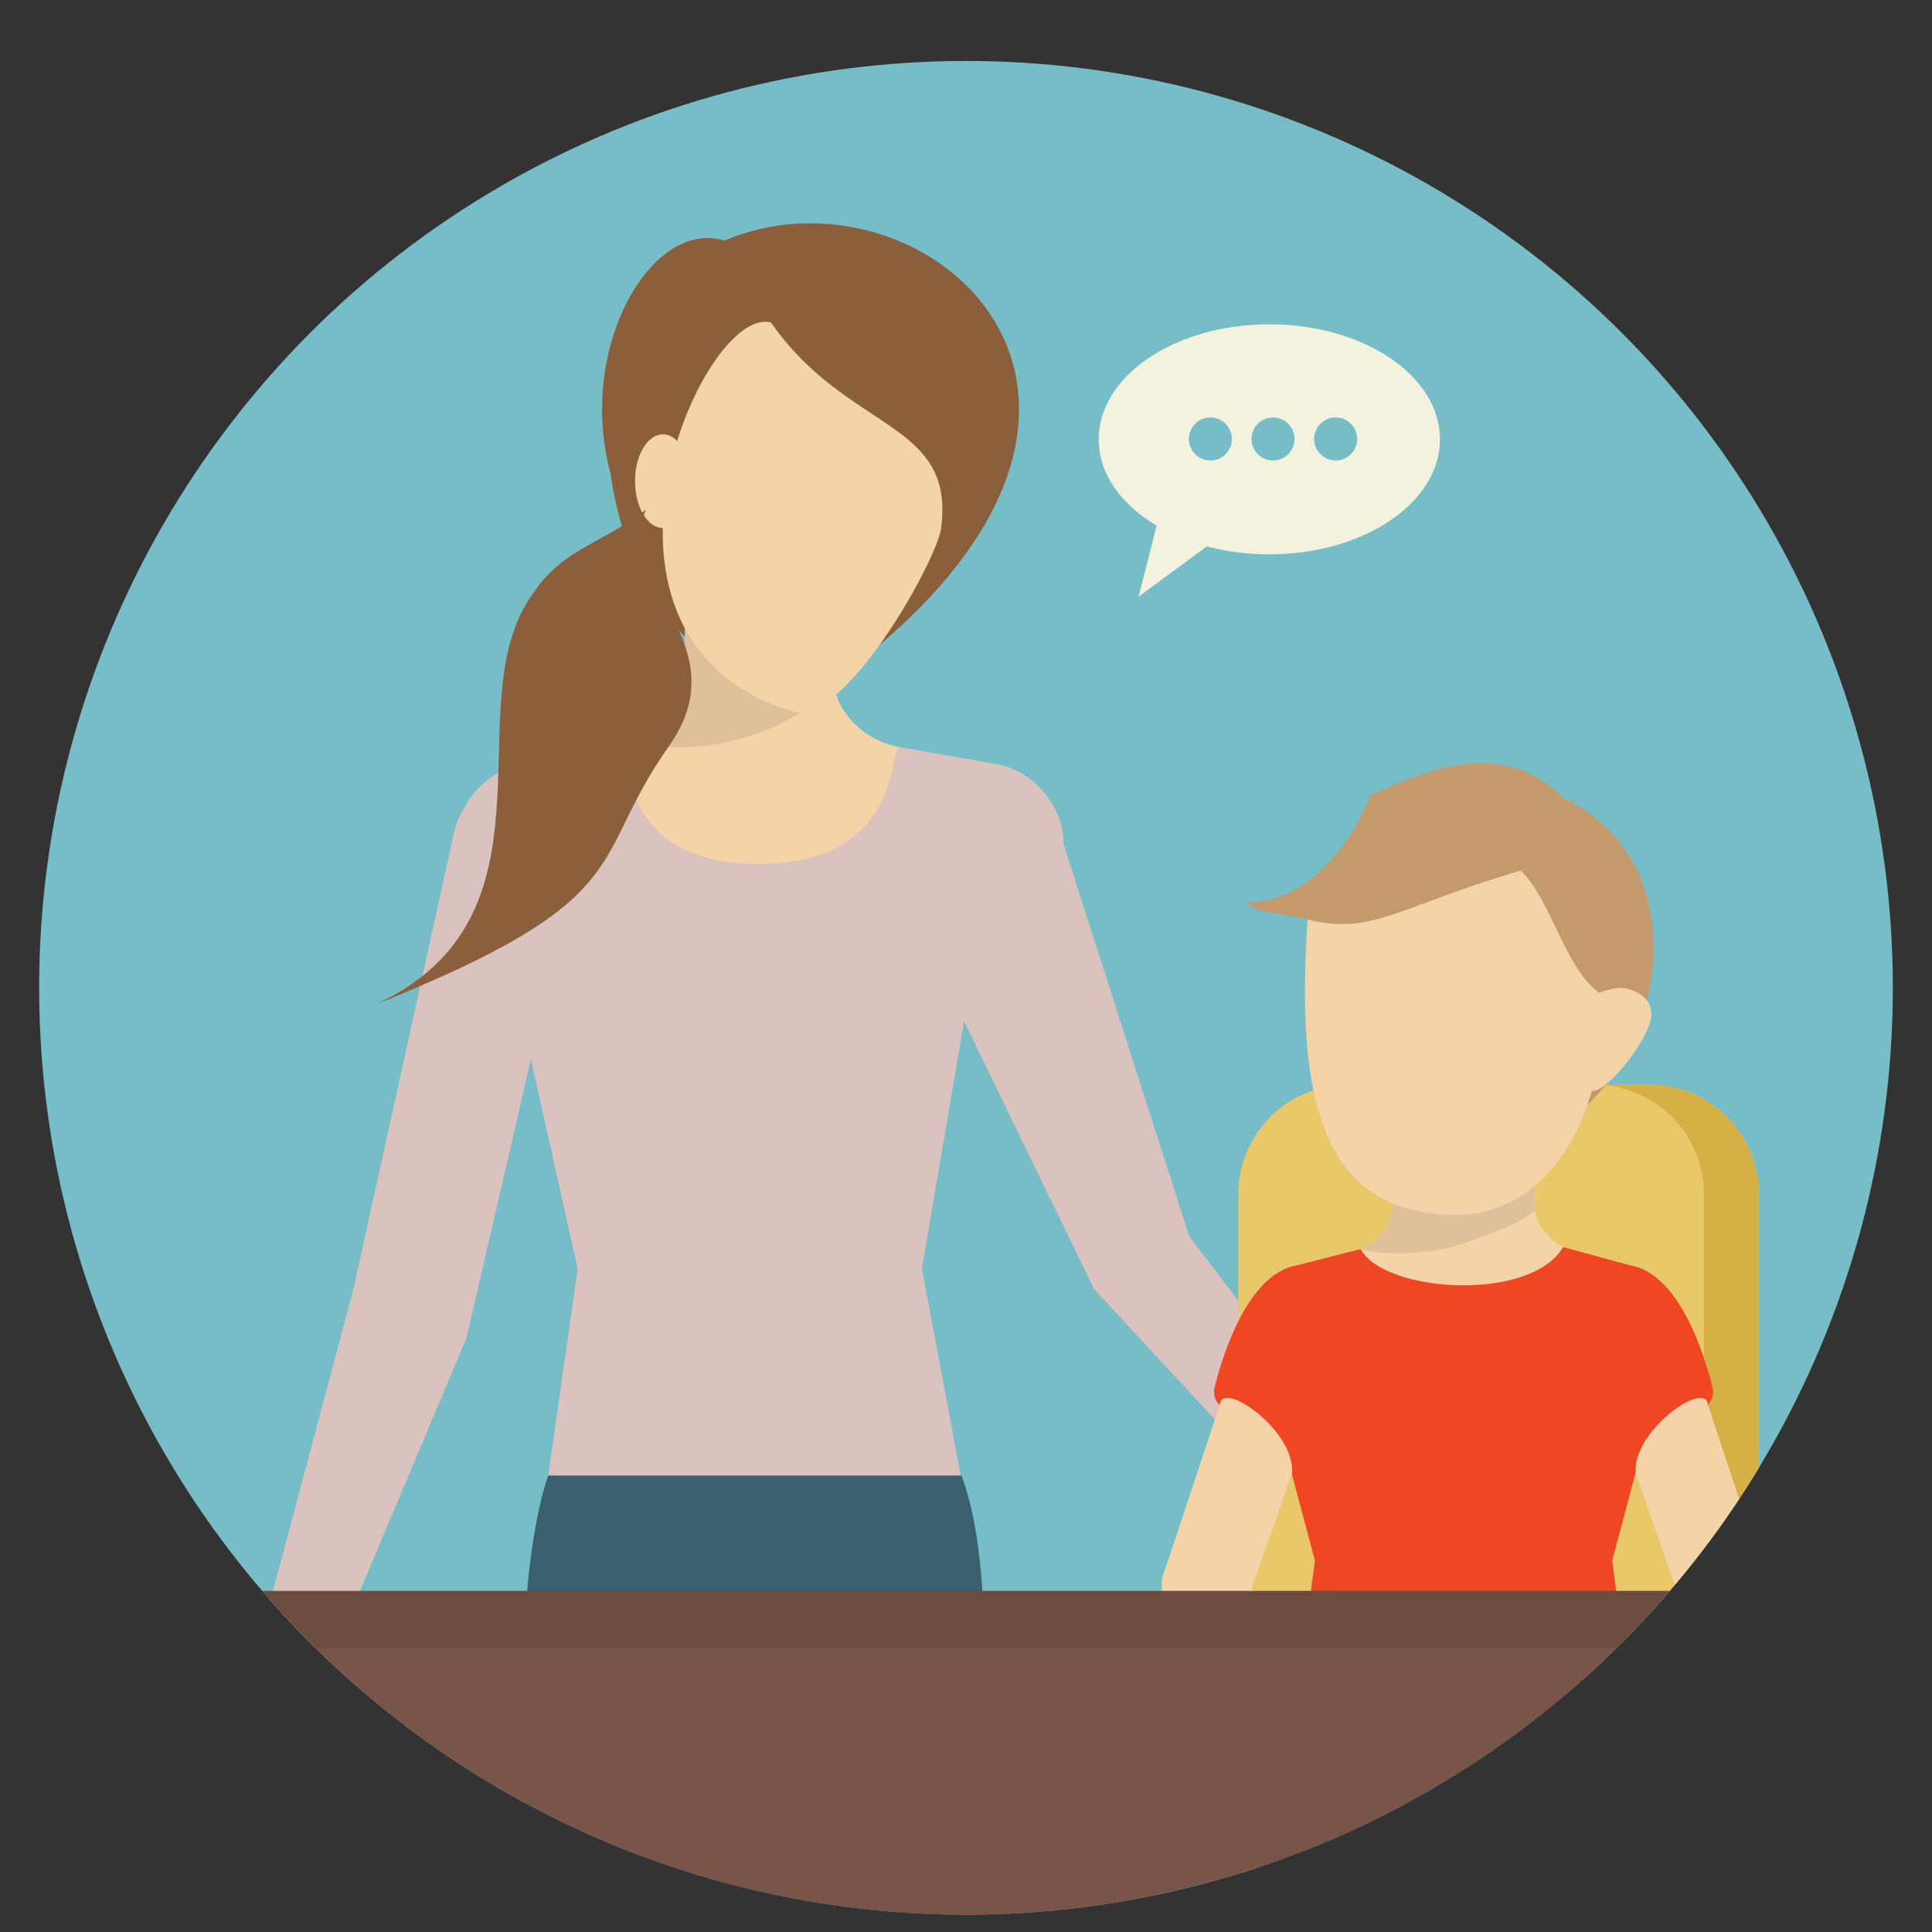
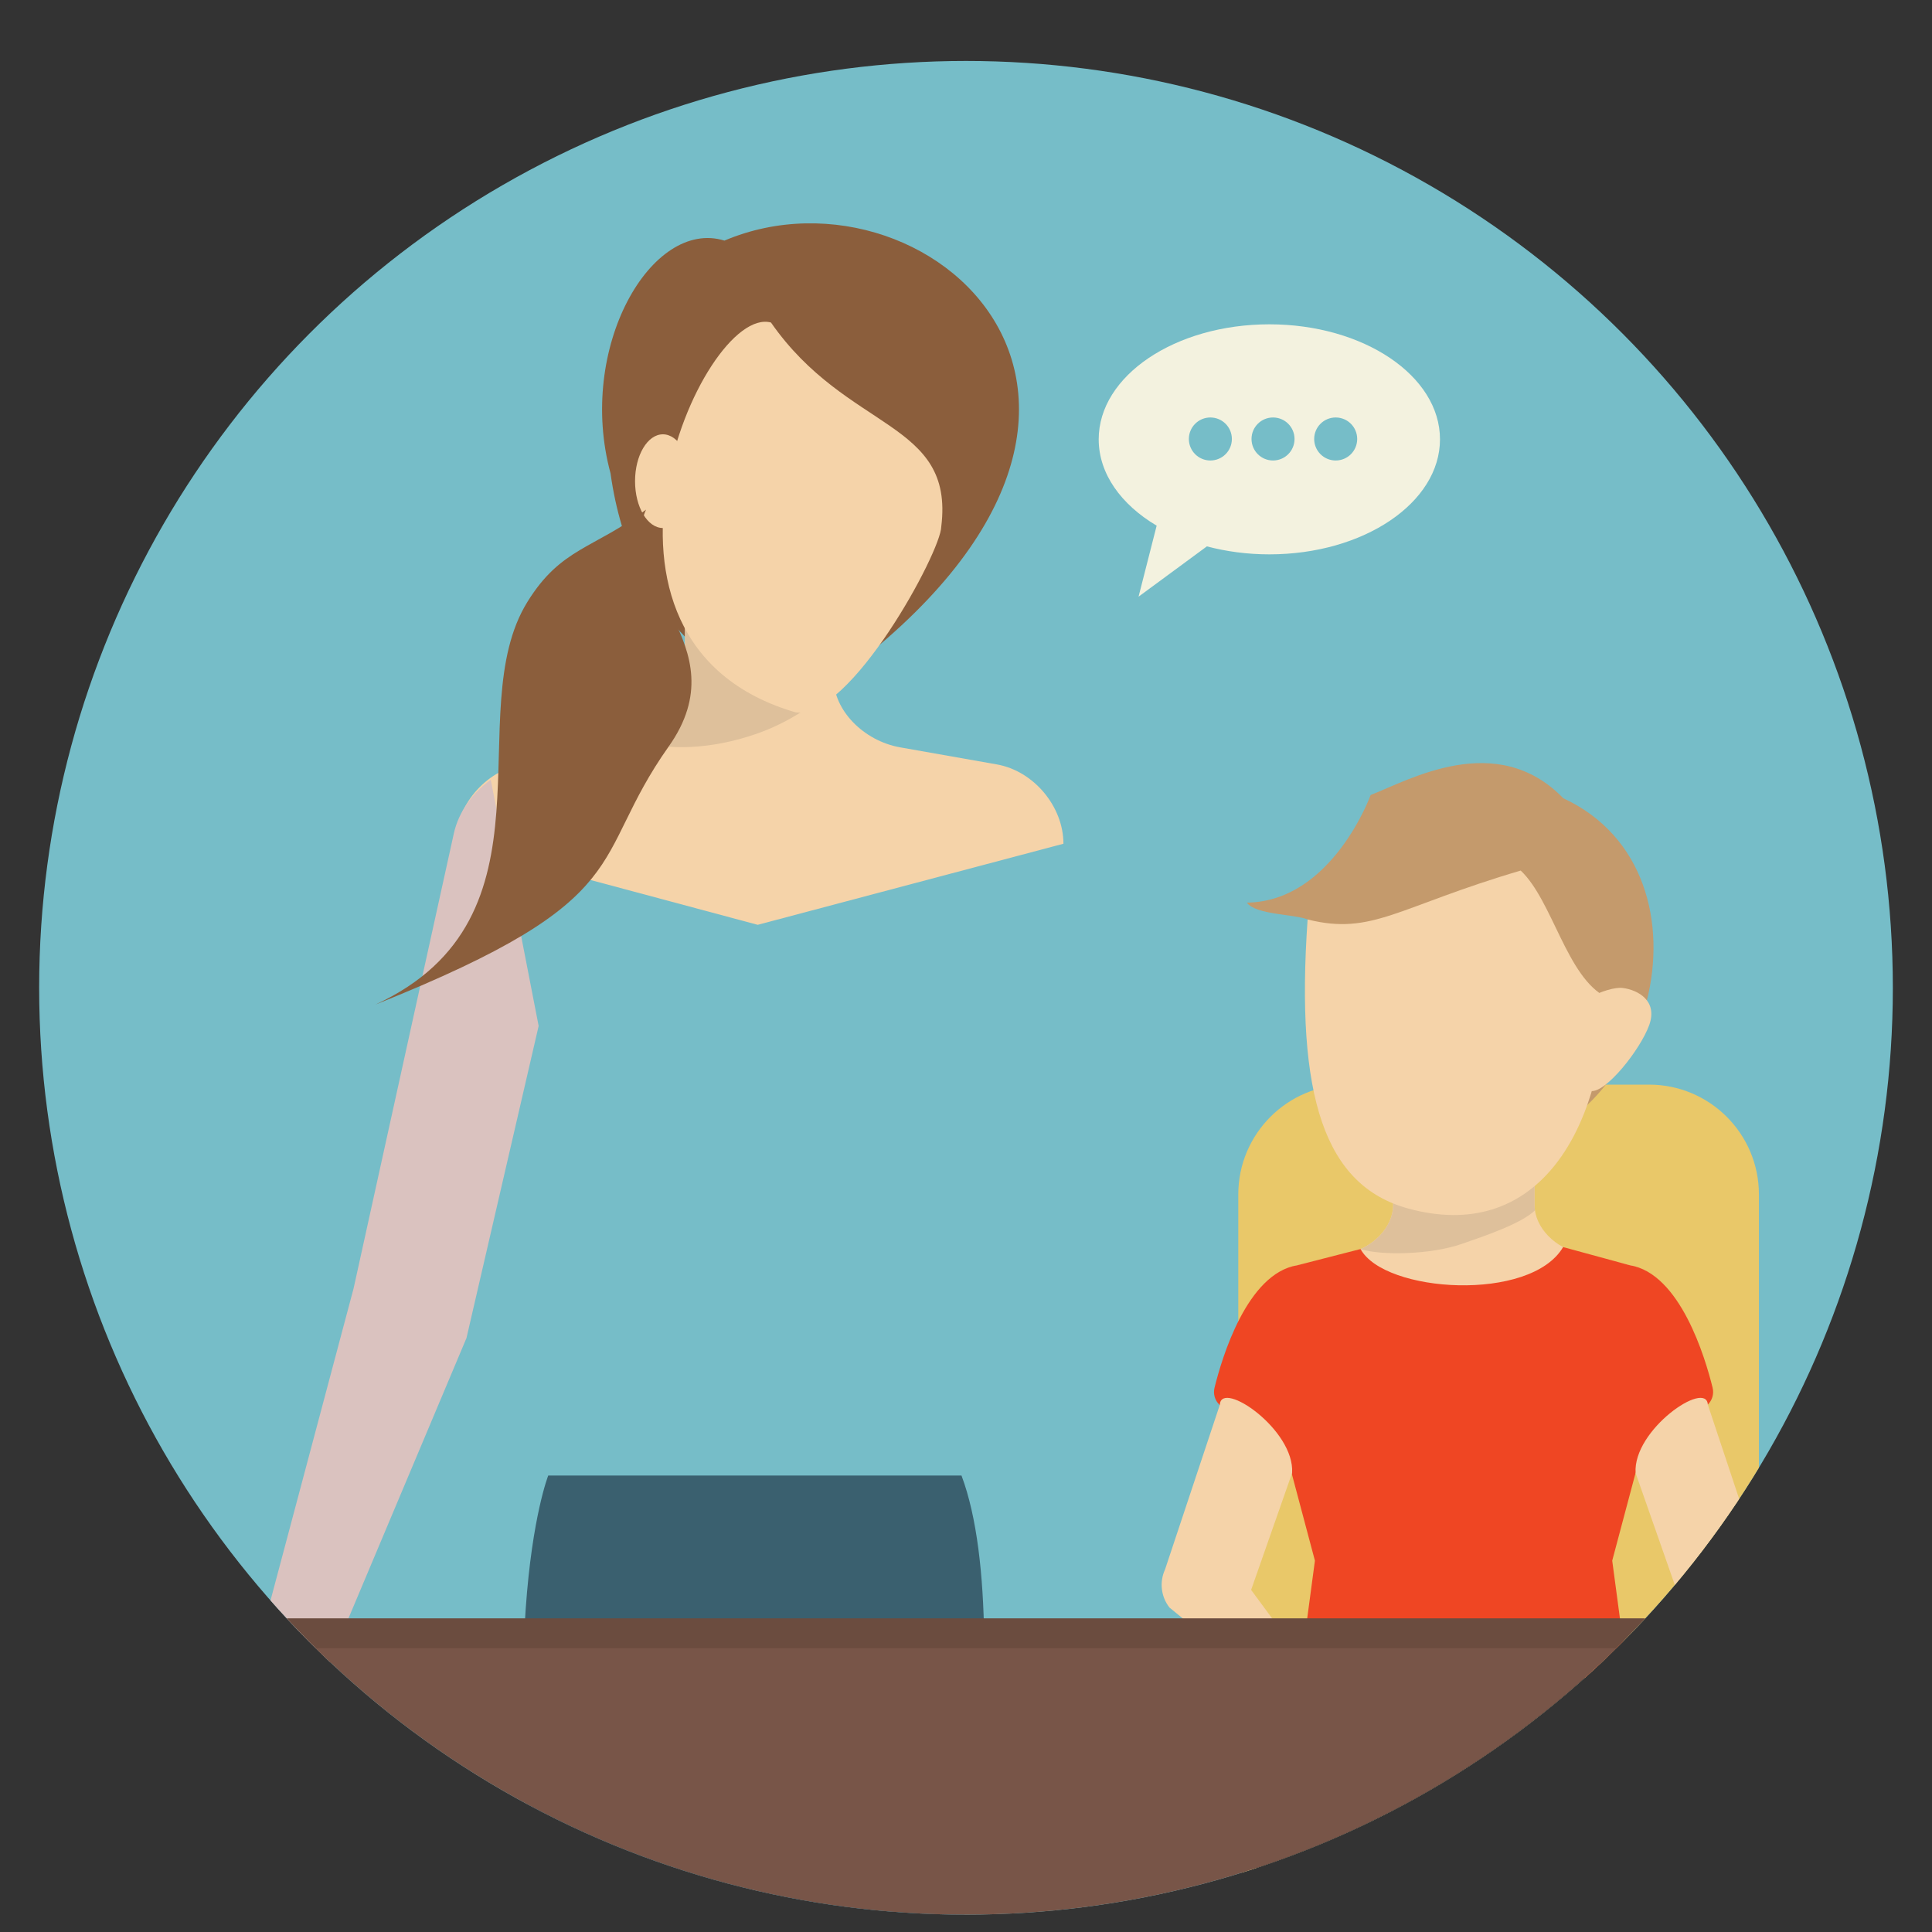
<svg xmlns="http://www.w3.org/2000/svg" xmlns:xlink="http://www.w3.org/1999/xlink" version="1.1" id="Layer_1" x="0px" y="0px" viewBox="0 0 600 600" style="enable-background:new 0 0 600 600;" xml:space="preserve">
  <rect x="0" y="0" width="600" height="600" fill="#333333" stroke="none" />
  <style type="text/css">
	.st0{clip-path:url(#SVGID_00000139985995426545181450000006138277734892224181_);fill:#F8E49C;}
	.st1{clip-path:url(#SVGID_00000139985995426545181450000006138277734892224181_);fill:#A7A9AC;}
	.st2{clip-path:url(#SVGID_00000139985995426545181450000006138277734892224181_);fill:#D3DCD3;}
	.st3{fill:#A7A9AC;}
	.st4{clip-path:url(#SVGID_00000133495400198664928890000012445508490392597398_);fill:#A7A9AC;}
	.st5{fill:#76BDC8;}
	.st6{clip-path:url(#SVGID_00000122688599192222450900000004717894309549232548_);}
	.st7{fill:#F5D3A9;}
	.st8{fill:#8B5E3C;}
	.st9{clip-path:url(#SVGID_00000122688599192222450900000004717894309549232548_);fill:#F5D3A9;}
	.st10{clip-path:url(#SVGID_00000122688599192222450900000004717894309549232548_);fill:#DEC09B;}
	.st11{clip-path:url(#SVGID_00000122688599192222450900000004717894309549232548_);fill:#DAC2BF;}
	.st12{fill:#DAC2BF;}
	.st13{clip-path:url(#SVGID_00000122688599192222450900000004717894309549232548_);fill:#8B5E3C;}
	.st14{clip-path:url(#SVGID_00000122688599192222450900000004717894309549232548_);fill:#3A606F;}
	.st15{fill:#E9C869;}
	.st16{fill:#D5B044;}
	.st17{fill:#DEC09B;}
	.st18{fill:#C49A6C;}
	.st19{fill:#3F3532;}
	.st20{fill:#3D3D3C;}
	.st21{fill:#0E1025;}
	.st22{fill:#EF4623;}
	.st23{clip-path:url(#SVGID_00000182523667849356329980000013417691210391180718_);}
	.st24{fill:#6B4C3F;}
	.st25{fill:#785548;}
	.st26{fill:#F3F2DF;}
	.st27{fill:#79BDAE;}
	.st28{fill:#F2F2E8;}
	.st29{fill:none;}
	.st30{clip-path:url(#SVGID_00000106858995572318424010000003003057356095722148_);}
	.st31{fill:#E2C39E;}
	.st32{fill:#F3AA77;}
	.st33{fill:#D3DCD3;}
	.st34{fill:#F8E49C;}
	.st35{fill:#58595B;}
	.st36{fill:#69AAB4;}
	.st37{fill:#D35247;}
	.st38{fill:#414042;}
	.st39{fill:#ECCE7E;}
	.st40{fill:#939598;}
	.st41{clip-path:url(#SVGID_00000075857161379373688900000002771496559587986871_);}
</style>
  <g>
    <circle class="st5" cx="300" cy="306.77" r="287.84" />
    <g>
      <g>
        <defs>
          <circle id="SVGID_00000044170839806659240120000010341159684819373247_" cx="300" cy="306.77" r="287.84" />
        </defs>
        <clipPath id="SVGID_00000113350709243795969270000006686619912993353366_">
          <use xlink:href="#SVGID_00000044170839806659240120000010341159684819373247_" style="overflow:visible;" />
        </clipPath>
        <g style="clip-path:url(#SVGID_00000113350709243795969270000006686619912993353366_);">
          <path class="st7" d="M204.61,593.8c22.23-4.46,29.49,19.47,29.86,30.74c0.63,18.96,6.23,45.74,3.98,64.53      c-4.88,40.8-16,73.25-13.5,114.49c0.61,10.14,0.28,19.31,2.86,31.26c2.24,10.39,4.31,49.44-10.62,40.81      c-14.93-8.63-15.94-30.69-15.7-32.36c6.71-46.55-0.1-80.29-6.93-110.15c-4.49-19.64-7.92-37.69-7.93-57.69      C186.62,600.44,204.61,593.8,204.61,593.8z" />
          <path class="st7" d="M275.55,593.8c-22.23-4.46-29.49,19.47-29.86,30.74c-0.63,18.96-6.23,45.74-3.98,64.53      c4.88,40.8,16,73.25,13.5,114.49c-0.62,10.14-0.28,19.31-2.86,31.26c-2.24,10.39-4.31,49.44,10.62,40.81      c14.93-8.63,15.94-30.69,15.7-32.36c-6.71-46.55,0.22-81.11,6.92-110.15c4.53-19.63,7.92-37.69,7.93-57.69      C293.54,600.44,275.55,593.8,275.55,593.8z" />
        </g>
        <g style="clip-path:url(#SVGID_00000113350709243795969270000006686619912993353366_);">
          <path class="st8" d="M248.31,218.85c-21.76-5.42-52.26-25.5-58.7-71.84c-10.58-39.02,12.72-79.3,35.37-72.29      C290.09,47.14,381.1,130.54,248.31,218.85z" />
        </g>
        <path style="clip-path:url(#SVGID_00000113350709243795969270000006686619912993353366_);fill:#F5D3A9;" d="M212.73,210.75v-17.7     h46.17c0,0,0,7.92,0,17.7c0,9.77,9.25,19.33,20.67,21.35l30.02,5.3c11.41,2.01,20.67,13.04,20.67,24.63l-94.95,25.18     l-93.92-25.18c0-11.59,9.25-22.62,20.67-24.63l30.02-5.3C203.48,230.09,212.73,220.53,212.73,210.75z" />
        <path style="clip-path:url(#SVGID_00000113350709243795969270000006686619912993353366_);fill:#DEC09B;" d="M202.15,228.08     c6.32-4.14,10.59-10.68,10.59-17.32v-17.7h46.17c0,0,0,7.92,0,17.7c0,0.75,0.06,1.49,0.16,2.23     c-6.15,5.96-14.17,11.42-24.17,14.91c-13.9,4.85-27.5,5.21-36.64,2.3C199.62,229.59,200.92,228.88,202.15,228.08L202.15,228.08z" />
-         <path style="clip-path:url(#SVGID_00000113350709243795969270000006686619912993353366_);fill:#DAC2BF;" d="M141.38,262.03     c0-11.59,9.25-22.62,20.67-24.63l30.02-5.3c4.41-0.78-1.95,36.41,43.63,36.18c45.59-0.23,40.07-36.85,43.87-36.18l30.02,5.3     c11.41,2.01,20.67,13.04,20.67,24.63l39.07,121.89l72.82,95.78l-23.76,5.57l-78.68-85.02l-40.31-83.11L286.3,394l13.63,72.57     l-129.66-8.34L179.4,394l-17.54-78.66" />
        <path style="clip-path:url(#SVGID_00000113350709243795969270000006686619912993353366_);fill:#F5D3A9;" d="M247.14,221.24     c-74.92-21.71-29.28-126.9-7.71-121.08c23.68,34.01,56.98,30.36,52.89,63.38C292.26,171.31,264.13,223.32,247.14,221.24z" />
        <path style="clip-path:url(#SVGID_00000113350709243795969270000006686619912993353366_);fill:#F5D3A9;" d="M197.22,149.43     c0,8.04,3.87,14.55,8.65,14.55c4.78,0,8.65-6.52,8.65-14.55s-3.87-14.55-8.65-14.55C201.09,134.88,197.22,141.39,197.22,149.43z" />
        <g style="clip-path:url(#SVGID_00000113350709243795969270000006686619912993353366_);">
-           <path class="st7" d="M97.4,524.7c0,0,1.53,14.34,1.01,17.89c-0.52,3.55-5.91,15.42-7.97,21.82c-1.87,5.81-6.24,0.73-3.86-6.74      c4.75-14.84,1.61-15.48,1.61-15.48s-7.41,17.75-2.82,33.27c1.2,4.07-0.43,6.91-2.4,5.71c-1.14-0.69-3.51-5.19-3.51-5.19      l-8.61-7.62l-2.84-12.49c0,0,2.8-16.96,5.17-21.38c4.42-8.25,7.85-16.58,12.95-20.66c4.47-3.57,14.05-4.76,14.05-4.76      L97.4,524.7z" />
          <path class="st12" d="M152.41,242.16c-5.67,4.01-9.99,9.97-11.48,16.73l-31.12,141.24L78.06,519.38l23.03,0.14l43.78-103.98      l22.41-96.92" />
        </g>
        <path style="clip-path:url(#SVGID_00000113350709243795969270000006686619912993353366_);fill:#8B5E3C;" d="M207.65,231.86     c-25.12,35.47-8.12,46.95-91.04,80.11c58.5-27.05,25.87-90.59,47.17-125.03c10.47-16.93,20.63-16.43,36.84-28.67     C190.73,181.05,230.24,199.96,207.65,231.86z" />
        <path style="clip-path:url(#SVGID_00000113350709243795969270000006686619912993353366_);fill:#3A606F;" d="M170.26,458.24     c0,0-19.89,50.13,3.67,180.9l16.28,185.55h38.5l5.24-287.45l6.13,287.45h46.22l5.47-180.84c0,0,26.07-134.43,6.83-185.61H170.26z     " />
        <g style="clip-path:url(#SVGID_00000113350709243795969270000006686619912993353366_);">
          <path class="st15" d="M546.25,576.78c0,18.84-15.27,34.12-34.12,34.12h-61.67c-18.84,0-65.9-15.27-65.9-34.12V370.95      c0-18.84,15.27-34.11,34.12-34.11h93.45c18.84,0,34.12,15.27,34.12,34.11V576.78z" />
-           <path class="st16" d="M512.13,336.84h-17.06c18.84,0,34.11,15.27,34.11,34.11v205.83c0,4.14-0.78,8.1-2.13,11.77H365.47      c-6.17,0-11.17,5-11.17,11.17s5,11.17,11.17,11.17h129.6h2.33h14.73c18.84,0,34.12-15.27,34.12-34.12V370.95      C546.25,352.11,530.97,336.84,512.13,336.84z" />
        </g>
        <g style="clip-path:url(#SVGID_00000113350709243795969270000006686619912993353366_);">
          <g>
            <path class="st7" d="M432.64,374.33v-12.36h43.94c0,0,0,5.53,0,12.36c0,6.82,6.46,13.5,14.43,14.9l15.1,3.7       c7.97,1.41,14.43,9.11,14.43,17.2l-66.29,17.58l-65.57-17.58c0-8.09,6.46-15.79,14.43-17.2l15.1-3.7       C426.18,387.83,432.64,381.16,432.64,374.33z" />
            <path class="st17" d="M425.25,386.43c4.41-2.89,7.39-7.46,7.39-12.09v-12.36h43.94c0,0,0,5.53,0,12.36       c0,0.52,0.04,1.04,0.11,1.56c-4.29,4.16-15.75,7.98-22.73,10.41c-9.71,3.38-25.05,3.64-31.43,1.61       C423.48,387.49,424.39,386.99,425.25,386.43L425.25,386.43z" />
            <path class="st18" d="M387.21,280.32c2.84,3.82,14.63,3.54,18.88,5.22c11.27,3.94,42.6,73.41,52.26,72.47       c55-1.93,77.39-86.83,27.14-110.11c-20.77-21.41-48.14-5.5-59.82-1.01C425.67,246.9,413.7,280,387.21,280.32z" />
            <path class="st7" d="M512.17,318.37c-2.75,7.59-13.43,21.08-18.13,20.46c-4.7-0.62-13.11-11.81-10.36-19.39       c2.75-7.59,15.6-13.23,20.31-12.61C508.68,307.44,514.91,310.79,512.17,318.37z" />
            <path class="st7" d="M437.34,375.32c-25.94-7.08-35.08-34.73-31.25-89.77c20.16,5.03,27.82-3.89,66.18-15.19       c9.95,9.41,14.29,33.24,26.64,39.36C497.28,352.56,476.68,386.06,437.34,375.32z" />
          </g>
-           <path class="st7" d="M429.86,559.64l-11.69,55.53l0.74-4.76l-1.84,78.68c0,0,0.37,3.44-8.05,4.18      c-8.14,0.71-9.51-3.63-9.51-3.63l-6.71-78.41c-0.1-1.14,0.02-2.26,0.32-3.3l0.43-1.46l19.42-60.49L429.86,559.64z" />
-           <path class="st7" d="M467.6,559.64l29.86,55.53l-0.74-4.76l1.84,78.68c0,0-0.37,3.44,8.05,4.18c8.14,0.71,9.51-3.63,9.51-3.63      l6.71-78.41c0.1-1.14-0.02-2.26-0.32-3.3l-0.43-1.46l-23.96-60.49L467.6,559.64z" />
          <polygon class="st21" points="483.98,595.69 456.56,556.35 433.68,595.69 387.21,589.84 407.57,521.05 456.56,521.05       505.55,521.05 530.45,589.84     " />
          <path class="st22" d="M378.74,436.29c-1.44-1.36-2.03-3.37-1.56-5.3c2.26-9.2,10.08-35.56,25.76-38.06l19.59-5.03      c7.39,13.64,52.83,16.57,62.91-0.61l20.67,5.63c15.69,2.5,23.5,28.86,25.76,38.06c0.47,1.92-0.12,3.93-1.56,5.3l-22.37,21.16      l-7.25,27.24l4.86,36.35h-51.02H403.5l4.86-36.35l-7.25-27.24L378.74,436.29z" />
          <path class="st7" d="M503.66,516.82l17.01-23.06l-12.72-36.3c-0.88-13.46,22.03-29.1,22.43-21.22l17.03,51.18      c1.79,3.89,1.26,8.45-1.38,11.82l-29.73,24.31c-5,3.81-6.46,4.85-10.67,2.43C501.42,523.57,501.24,521.02,503.66,516.82z" />
          <path class="st7" d="M405.56,516.82l-17.01-23.06l12.72-36.3c0.88-13.46-22.03-29.1-22.43-21.22l-17.03,51.18      c-1.79,3.89-1.26,8.45,1.38,11.82l29.73,24.31c5,3.81,6.46,4.85,10.67,2.43C407.8,523.57,407.98,521.02,405.56,516.82z" />
        </g>
      </g>
      <g>
        <defs>
          <circle id="SVGID_00000002370361480268541780000002311108065987198599_" cx="300" cy="306.77" r="287.84" />
        </defs>
        <clipPath id="SVGID_00000131329089724876456130000001479090672266626239_">
          <use xlink:href="#SVGID_00000002370361480268541780000002311108065987198599_" style="overflow:visible;" />
        </clipPath>
        <g style="clip-path:url(#SVGID_00000131329089724876456130000001479090672266626239_);">
-           <path class="st24" d="M69.7,516.41h600.91c4.71,0,8.53-3.82,8.53-8.53v-5.29c0-4.71-3.82-8.53-8.53-8.53H69.7      c-4.71,0-8.53,3.82-8.53,8.53v5.29C61.17,512.59,64.99,516.41,69.7,516.41z" />
+           <path class="st24" d="M69.7,516.41h600.91c4.71,0,8.53-3.82,8.53-8.53v-5.29H69.7      c-4.71,0-8.53,3.82-8.53,8.53v5.29C61.17,512.59,64.99,516.41,69.7,516.41z" />
          <path class="st25" d="M456.65,511.87H67.84c0,0,0,12.25,0,27.37c0,15.11,18.88,30.22,42.17,33.73l278.14,42      c23.29,3.52,44.45-3.11,47.26-14.8c2.81-11.69,24.09-23.07,47.53-25.41l143.38-14.31c23.43-2.34,42.43-14.16,42.43-26.41v-22.17      H456.65z" />
        </g>
      </g>
      <path class="st26" d="M394.21,100.72c-29.27,0-53,15.99-53,35.72c0,10.69,6.97,20.27,18,26.81l-5.62,22.05l21.22-15.62    c6.01,1.59,12.55,2.48,19.39,2.48c29.27,0,53-15.99,53-35.72C447.21,116.71,423.48,100.72,394.21,100.72z M375.89,143.01    c-3.69,0-6.68-2.99-6.68-6.68c0-3.69,2.99-6.68,6.68-6.68c3.69,0,6.68,2.99,6.68,6.68C382.57,140.02,379.58,143.01,375.89,143.01z     M395.35,143.01c-3.69,0-6.68-2.99-6.68-6.68c0-3.69,2.99-6.68,6.68-6.68c3.69,0,6.68,2.99,6.68,6.68    C402.03,140.02,399.04,143.01,395.35,143.01z M414.81,143.01c-3.69,0-6.68-2.99-6.68-6.68c0-3.69,2.99-6.68,6.68-6.68    s6.68,2.99,6.68,6.68C421.49,140.02,418.5,143.01,414.81,143.01z" />
    </g>
  </g>
</svg>